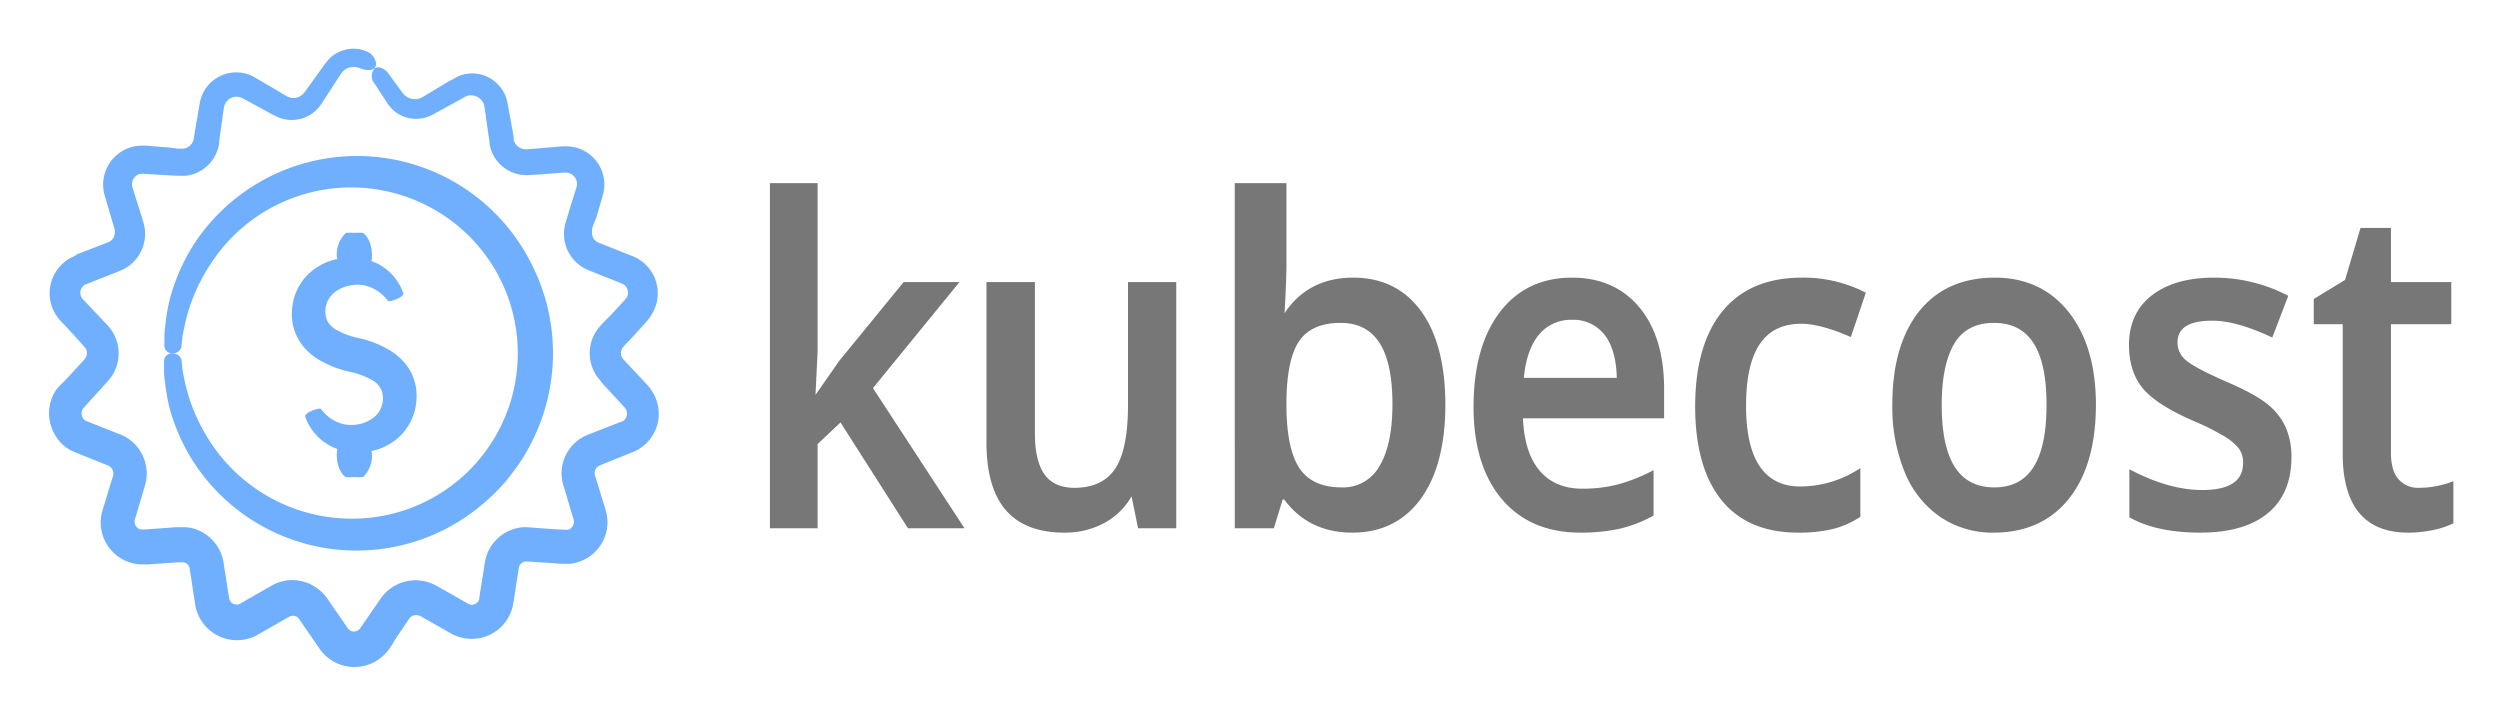
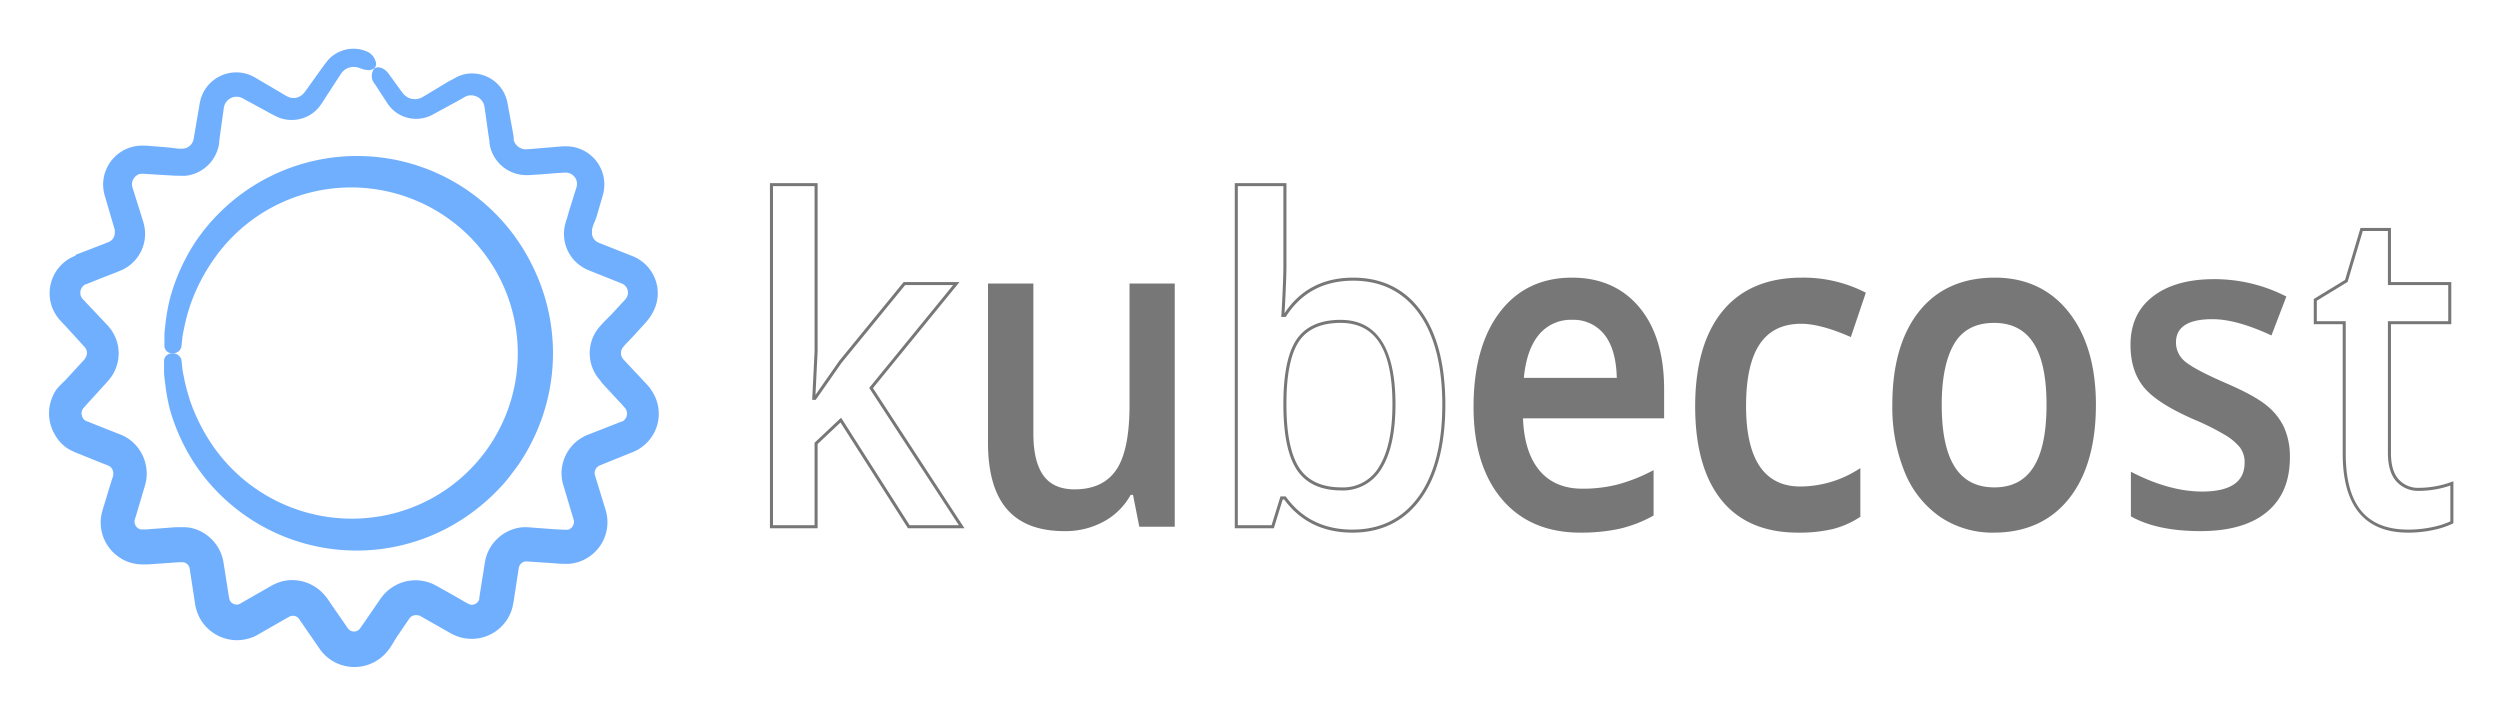
<svg xmlns="http://www.w3.org/2000/svg" role="img" viewBox="-4.77 -10.27 820.04 234.04">
  <title>Stackwatch Inc logo</title>
  <defs>
    <style>.cls-2{fill:#0d78fe}.cls-4{fill:#636363}</style>
  </defs>
  <g opacity=".59">
    <path d="M208.31 116.861l-.688-.793-1.043-1.127-2.086-2.232-4.172-4.443-.522-.563-.209-.25a3.609 3.609 0 0 1-.313-.459 3.067 3.067 0 0 1 .188-3.192 21.472 21.472 0 0 1 1.565-1.773l2.086-2.19 3.964-4.36a17.19 17.19 0 0 0 2.295-3.275 13.082 13.082 0 0 0-3.505-16.668 13.477 13.477 0 0 0-1.919-1.231 17.648 17.648 0 0 0-1.773-.772L196.899 71.446l-5.236-2.086a3.526 3.526 0 0 1-1.773-1.481 3.421 3.421 0 0 1-.459-2.253 1.147 1.147 0 0 1 0-.292 3.63 3.63 0 0 1 0-.417l.376-1.293 1.022-2.524 1.502-5.132.376-1.273c.125-.438.229-.772.417-1.523a12.541 12.541 0 0 0-9.617-15.187 14.228 14.228 0 0 0-1.94-.25H179.751l-2.524.209-4.986.417-2.462.209-2.086.146a4.172 4.172 0 0 1-3.776-2.545 3.775 3.775 0 0 1-.188-.563v-.897l-.396-2.295-1.669-9.075a11.807 11.807 0 0 0-13.867-9.302q-.191.038-.381.082a11.014 11.014 0 0 0-2.712 1.085c-.501.25-.751.417-1.043.584l-1.043.501-6.926 4.172-1.669 1.001a5.465 5.465 0 0 1-1.085.522 4.882 4.882 0 0 1-2.274.229 4.986 4.986 0 0 1-2.086-.793 4.715 4.715 0 0 1-.876-.73 4.506 4.506 0 0 1-.376-.438c-.125-.146-.334-.459-.501-.668l-4.026-5.549c-1.46-2.086-3.651-2.795-4.84-1.752a3.984 3.984 0 0 0 .229 5.007l3.755 5.779c.188.271.292.459.522.793a10.432 10.432 0 0 0 .751.96 10.743 10.743 0 0 0 1.815 1.69 11.307 11.307 0 0 0 9.847 1.752 12.016 12.016 0 0 0 2.441-1.022l1.711-.939 7.072-3.859.918-.501a6.989 6.989 0 0 1 .793-.48 4.005 4.005 0 0 1 1.064-.396 4.569 4.569 0 0 1 2.336.188 4.423 4.423 0 0 1 2.941 3.505l1.252 8.908.375 2.399v.584l.146.834a11.746 11.746 0 0 0 .48 1.69 12.266 12.266 0 0 0 11.015 7.99 20.911 20.911 0 0 0 2.858-.104l2.462-.146 5.09-.417 2.524-.146a4.172 4.172 0 0 1 1.293.104 3.672 3.672 0 0 1 2.751 4.403q-.026.115-.06.228a7.483 7.483 0 0 1-.313 1.022l-.396 1.273-1.606 5.111-.751 2.608-.417 1.293a7.972 7.972 0 0 1-.25.897 8.093 8.093 0 0 0-.209 1.043 12.725 12.725 0 0 0 1.439 8.345 12.955 12.955 0 0 0 6.425 5.674l5.194 2.086 5.257 2.086a8.995 8.995 0 0 1 .834.376 3.777 3.777 0 0 1 .48.313 3.246 3.246 0 0 1 .73 4.151 7.885 7.885 0 0 1-1.127 1.335l-3.985 4.318-2.086 2.086a32.981 32.981 0 0 0-2.357 2.67 13.289 13.289 0 0 0-1.085 13.852 13.831 13.831 0 0 0 1.314 2.086l.751.897.501.73 4.172 4.506 2.086 2.253 1.022 1.127a2.525 2.525 0 0 1 .313.376.803.803 0 0 1 .167.229 2.941 2.941 0 0 1-.688 3.901 2.482 2.482 0 0 1-.48.271l-.334.063-.73.292-2.921 1.147-5.862 2.295-1.502.584a14.602 14.602 0 0 0-2.316 1.21 13.602 13.602 0 0 0-5.987 13.706 18.482 18.482 0 0 0 .542 2.086l.459 1.523.918 3.067 1.836 6.154a2.608 2.608 0 0 1-.229 2.086 2.649 2.649 0 0 1-1.585 1.273 2.356 2.356 0 0 1-.501 0h-.772l-3.233-.167-6.509-.48-1.627-.125a15.375 15.375 0 0 0-2.712 0 13.81 13.81 0 0 0-11.724 10.431l-.25 1.293-.125.814-.25 1.627-.522 3.254-.522 3.254-.25 1.627-.125.814a3.585 3.585 0 0 1 0 .376 2.503 2.503 0 0 1-3.041 1.812q-.034-.009-.067-.018a2.357 2.357 0 0 1-.48-.209 6.259 6.259 0 0 1-.584-.313l-.73-.417-2.879-1.669-5.883-3.296-.376-.209-.626-.334a11.077 11.077 0 0 0-1.293-.563 13.789 13.789 0 0 0-8.344-.501 13.956 13.956 0 0 0-5.069 2.462 14.185 14.185 0 0 0-2.086 1.961c-.313.355-.584.751-.876 1.127l-.48.709-3.797 5.507-1.898 2.754-.48.688c-.167.229-.146.167-.229.292a1.773 1.773 0 0 1-.355.355 2.441 2.441 0 0 1-3.431-.375q-.049-.061-.094-.125l-3.734-5.403-1.898-2.754-.96-1.419a15.875 15.875 0 0 0-1.752-2.086 13.977 13.977 0 0 0-10.305-4.172 13.727 13.727 0 0 0-5.487 1.356c-1.001.501-1.314.709-1.836 1.001l-1.46.834-5.799 3.317-1.439.835-.647.376-.229.125a2.712 2.712 0 0 1-.96.188 2.545 2.545 0 0 1-1.815-.793 2.086 2.086 0 0 1-.501-.834 3.17 3.17 0 0 1-.146-.584l-.271-1.648-1.022-6.571-.522-3.275a13.852 13.852 0 0 0-10.785-11.474 14.603 14.603 0 0 0-2.775-.209h-2.086l-3.275.25-6.55.48h-1.168a1.961 1.961 0 0 1-.501 0 2.086 2.086 0 0 1-.918-.396 2.545 2.545 0 0 1-1.085-1.69 2.086 2.086 0 0 1 0-1.001v-.125l.104-.355.25-.668.459-1.565 1.857-6.258.459-1.544.229-.772.313-1.231a13.56 13.56 0 0 0 0-5.361 13.727 13.727 0 0 0-5.716-8.762 13.331 13.331 0 0 0-2.336-1.273l-.897-.355-.751-.292-2.962-1.168-5.82-2.316-.73-.292-.334-.104a2.316 2.316 0 0 1-.459-.271 2.503 2.503 0 0 1-.688-.772 2.879 2.879 0 0 1-.355-2.086 3.505 3.505 0 0 1 .417-.96s1.022-1.168 1.648-1.857l4.172-4.589 2.086-2.295.25-.292.396-.48a9.824 9.824 0 0 0 .772-1.001 12.516 12.516 0 0 0 1.231-2.211 13.393 13.393 0 0 0-2.086-14.123c-.313-.355-.48-.542-.647-.709l-.522-.563-1.043-1.106-4.172-4.423-2.086-2.19a3.755 3.755 0 0 1-.647-.96 3.129 3.129 0 0 1 1.293-3.88l.271-.125h.146l.334-.146 1.356-.542 2.691-1.085 5.361-2.086L34.682 78.518a14.123 14.123 0 0 0 2.086-1.064 13.038 13.038 0 0 0 5.716-13.956l-.271-1.043-.209-.668-.834-2.67-1.669-5.299-.814-2.608a3.755 3.755 0 0 1-.167-1.147 3.442 3.442 0 0 1 .793-2.086 3.505 3.505 0 0 1 1.94-1.231h1.231l2.629.167 5.215.313 2.587.146h1.419a13.353 13.353 0 0 0 1.961 0 12.517 12.517 0 0 0 10.66-9.763l.167-.876v-.605l.167-1.231.334-2.42.668-4.798.334-2.378a5.445 5.445 0 0 1 .313-1.252 4.297 4.297 0 0 1 1.46-1.815 4.172 4.172 0 0 1 4.589-.167l7.698 4.172a35.861 35.861 0 0 0 4.36 2.19 11.703 11.703 0 0 0 11.161-1.898 11.286 11.286 0 0 0 1.982-2.086l.417-.563.271-.417.542-.834 4.172-6.425 1.022-1.565.48-.73.334-.459a5.111 5.111 0 0 1 1.752-1.335 5.257 5.257 0 0 1 4.172 0 7.447 7.447 0 0 0 2.336.563 3.025 3.025 0 0 0 2.295-.522 2.086 2.086 0 0 0 .438-2.357 5.09 5.09 0 0 0-2.336-2.941 11.119 11.119 0 0 0-9.075-.334 11.265 11.265 0 0 0-4.026 2.733l-.793.98-.605.793-1.085 1.502-4.485 6.258-.584.793-.292.396-.188.229a4.443 4.443 0 0 1-.834.793 4.631 4.631 0 0 1-2.086.855 4.548 4.548 0 0 1-2.357-.396c-.48-.167-1.982-1.127-3.15-1.815l-7.573-4.443a11.974 11.974 0 0 0-6.258-1.731 12.162 12.162 0 0 0-11.015 7.093 17.484 17.484 0 0 0-.626 1.669c-.125.522-.292 1.231-.355 1.627l-.396 2.357-1.606 9.367a3.88 3.88 0 0 1-3.359 2.9 4.716 4.716 0 0 1-.584 0h-1.147l-2.587-.334-5.194-.438-2.629-.209h-1.836a14.331 14.331 0 0 0-2.086.25 12.809 12.809 0 0 0-10.201 11.912 13.122 13.122 0 0 0 .501 4.172l.772 2.649 1.565 5.32.793 2.691.188.668v.313a3.254 3.254 0 0 1 0 .563 3.338 3.338 0 0 1-.709 2.086 3.233 3.233 0 0 1-.834.751l-.522.25-1.252.501-5.382 2.086-2.712 1.043-1.356.522-.188.334-.522.229-1.064.501a13.247 13.247 0 0 0-5.883 16.543 13.977 13.977 0 0 0 2.566 4.005l2.086 2.211 4.068 4.464 1.022 1.127.501.563.376.417a2.9 2.9 0 0 1 .522.96 2.941 2.941 0 0 1-.125 2.086 2.086 2.086 0 0 1-.271.459 1.085 1.085 0 0 1-.167.209v.125l-.271.292-2.086 2.253-4.172 4.548a37.048 37.048 0 0 0-2.733 2.816 14.081 14.081 0 0 0-2.086 4.694 13.643 13.643 0 0 0 1.46 10.055 13.33 13.33 0 0 0 3.359 4.026 13.06 13.06 0 0 0 2.232 1.377l1.127.522.73.292 5.904 2.378 2.962 1.189.751.292.584.25a2.378 2.378 0 0 1 .459.25 2.712 2.712 0 0 1 1.085 1.731 2.504 2.504 0 0 1 0 1.022v.334l-.292.793-.48 1.544-1.898 6.258-.48 1.544-.229.772-.125.417-.167.647a13.163 13.163 0 0 0-.25 5.445 13.727 13.727 0 0 0 5.633 9.075 13.351 13.351 0 0 0 5.028 2.232 13.059 13.059 0 0 0 2.733.292h2.086l6.55-.459 3.296-.229h1.752a2.587 2.587 0 0 1 1.606 1.168 2.42 2.42 0 0 1 .355 1.001l.501 3.275 1.001 6.571.25 1.648a15.166 15.166 0 0 0 .668 2.629 13.476 13.476 0 0 0 2.921 4.84 13.956 13.956 0 0 0 10.055 4.423 14.123 14.123 0 0 0 5.549-1.106l1.252-.626.793-.459 1.46-.834 5.799-3.317 1.46-.834 1.106-.605a2.274 2.274 0 0 1 .96-.229 2.503 2.503 0 0 1 1.815.709 4.381 4.381 0 0 1 .376.48l.939 1.377 1.898 2.754 3.818 5.549a13.914 13.914 0 0 0 19.378 3.424q.386-.27.753-.566a13.059 13.059 0 0 0 2.086-2.086c.271-.334.647-.814.793-1.043l.48-.688 1.711-2.837 3.776-5.528.459-.668.167-.209a2.776 2.776 0 0 1 .355-.334 2.545 2.545 0 0 1 .897-.438 2.378 2.378 0 0 1 1.481 0h.355l.355.209 5.799 3.296 2.9 1.648.73.417c.271.146.376.229.876.48a13.831 13.831 0 0 0 19.964-9.033 10.133 10.133 0 0 1 .25-1.252l.125-.814.25-1.627.501-3.275.897-5.82a2.608 2.608 0 0 1 2.086-1.94h.563l1.627.104 6.509.438 3.254.229h1.127a10.199 10.199 0 0 0 1.356 0 13.435 13.435 0 0 0 2.691-.501 13.706 13.706 0 0 0 9.291-17.011l-.028-.095-3.567-11.62a2.775 2.775 0 0 1 1.168-2.795l.48-.25 1.419-.584 5.841-2.357 2.9-1.168.73-.292 1.106-.501a13.059 13.059 0 0 0 2.086-1.356 13.476 13.476 0 0 0 2.921-18.254 11.119 11.119 0 0 0-.668-1.022z" class="cls-2" />
    <path d="M65.974 137.263a61.624 61.624 0 0 1-8.094-15.229 63.146 63.146 0 0 1-2.086-7.406c-.229-1.21-.501-2.357-.688-3.505l-.355-3.359a2.879 2.879 0 0 0-3.171-2.086 2.503 2.503 0 0 0-2.545 2.336v3.734a38.232 38.232 0 0 0 .396 3.943 63.251 63.251 0 0 0 1.565 8.47 65.066 65.066 0 0 0 8.178 17.815 63.741 63.741 0 0 0 91.497 15.416 66.757 66.757 0 0 0 10.723-10.097c1.523-1.961 3.087-3.922 4.464-5.987a62.898 62.898 0 0 0 3.755-6.509 64.378 64.378 0 0 0 0-58.411 63.955 63.955 0 0 0-110.439-7.072 64.941 64.941 0 0 0-8.073 17.878 62.583 62.583 0 0 0-1.565 8.449c-.125 1.356-.334 2.67-.376 3.943v3.734a2.503 2.503 0 0 0 2.695 2.295q.092-.007.184-.022a2.712 2.712 0 0 0 2.691-2.086l.355-3.38c.167-1.147.459-2.316.688-3.526a62.374 62.374 0 0 1 2.086-7.427A61.645 61.645 0 0 1 65.953 73.928a54.882 54.882 0 0 1 77.958-11.307 54.239 54.239 0 0 1-21.445 95.962A55.449 55.449 0 0 1 65.974 137.263z" class="cls-2" />
-     <path d="M92.343 85.59a18.045 18.045 0 0 0-1.335 5.883 16.689 16.689 0 0 0 4.005 12.246 20.528 20.528 0 0 0 4.798 4.005 34.275 34.275 0 0 0 10.264 3.984 25.222 25.222 0 0 1 6.926 2.545 7.197 7.197 0 0 1 3.442 3.63 7.99 7.99 0 0 1 0 4.986 7.823 7.823 0 0 1-2.858 3.985 11.661 11.661 0 0 1-4.986 2.086 11.995 11.995 0 0 1-5.048-.167 12.934 12.934 0 0 1-7.03-4.902c-.209-.271-1.606 0-3.087.647s-2.232 1.377-2.086 1.836a17.211 17.211 0 0 0 9.242 10.139c.396.188.855.334 1.273.501-.563 3.463.334 7.447 2.712 9.221a27.247 27.247 0 0 0 3.067 0 22.548 22.548 0 0 0 2.67 0 9.68 9.68 0 0 0 2.795-8.553 18.775 18.775 0 0 0 5.925-2.295 17.774 17.774 0 0 0 7.489-8.678 18.108 18.108 0 0 0 1.314-5.904 16.689 16.689 0 0 0-4.047-12.246 20.486 20.486 0 0 0-4.819-3.984 34.358 34.358 0 0 0-10.264-3.964 25.158 25.158 0 0 1-6.926-2.545 7.197 7.197 0 0 1-3.442-3.63 8.011 8.011 0 0 1 0-4.986 7.865 7.865 0 0 1 2.941-4.026 11.745 11.745 0 0 1 5.007-2.086 12.079 12.079 0 0 1 5.09.167 12.997 12.997 0 0 1 7.072 4.923c.209.271 1.565 0 3.025-.626s2.086-1.335 2.086-1.773a17.127 17.127 0 0 0-9.179-10.118c-.396-.188-.855-.334-1.293-.501.542-3.484-.376-7.489-2.795-9.283a26.721 26.721 0 0 0-3.004 0 21.861 21.861 0 0 0-2.587 0 9.742 9.742 0 0 0-2.879 8.595 18.775 18.775 0 0 0-5.883 2.253 17.732 17.732 0 0 0-7.594 8.637z" class="cls-2" />
  </g>
  <g style="isolation:isolate" opacity=".87">
-     <path d="M262.544 120.387l8.356-11.972 20.985-25.673h17.027l-27.959 34.255 29.718 45.505H293.33L271.026 127.526l-8.105 7.645v27.332h-14.639V50.29h14.639V105.026l-.754 15.361z" class="cls-4" />
    <path d="M311.595 163.003h-18.539l-22.127-34.698-7.508 7.082v27.616h-15.639V49.79h15.639v55.236l-.698 14.231 7.767-11.128 21.158-25.887h18.318l-28.394 34.789zm-17.99-1h16.143l-29.413-45.038 27.524-33.722H292.123l-20.835 25.49-8.483 12.155H261.642l.779-15.886-0-54.211h-13.639v111.212h13.639v-27.048l8.702-8.207zm75.335.5l-2.073-10.457h-.754a22.125 22.125 0 0 1-8.765 8.727 26.184 26.184 0 0 1-12.974 3.173q-12.629 0-18.849-7.212-6.22-7.21-6.22-21.851V82.742h14.89v49.183q0 9.16 3.267 13.738 3.267 4.581 10.241 4.579 9.298 0 13.666-6.382 4.366-6.382 4.367-21.383V82.742h14.828v79.76z" class="cls-4" />
-     <path d="M344.374 164.445c-8.532 0-15.001-2.484-19.228-7.386-4.208-4.877-6.341-12.339-6.341-22.177V82.242h15.89v49.683c0 5.972 1.068 10.496 3.174 13.448 2.067 2.899 5.376 4.369 9.834 4.369 5.995 0 10.454-2.074 13.253-6.164 2.839-4.151 4.279-11.25 4.279-21.101V82.242h15.828v80.76h-12.534l-2.124-10.457a22.723 22.723 0 0 1-8.813 8.663 26.796 26.796 0 0 1-13.218 3.236zM319.806 83.242v51.64c0 9.592 2.052 16.833 6.098 21.524 4.028 4.67 10.242 7.038 18.471 7.038a25.809 25.809 0 0 0 12.73-3.109 21.737 21.737 0 0 0 8.571-8.532l.143-.258h1.459l2.073 10.457h10.713V83.242h-13.828v39.236c0 10.056-1.499 17.345-4.454 21.665-2.997 4.379-7.733 6.6-14.078 6.6-4.8 0-8.382-1.611-10.648-4.789-2.229-3.124-3.36-7.845-3.36-14.028V83.242zm119.294-1.943q14.05 0 21.889 10.817 7.839 10.818 7.839 30.361 0 19.617-7.942 30.541-7.941 10.926-22.058 10.926-14.253 0-22.126-10.89h-1.087l-2.918 9.447h-11.946V50.29h15.951v26.683q0 2.958-.271 8.798-.272 5.842-.407 7.428h.678q7.6-11.9 22.397-11.899zm-4.14 13.846q-9.638 0-13.88 6.022-4.242 6.022-4.378 20.157v1.153q0 14.568 4.343 21.094 4.344 6.527 14.186 6.526a14.17 14.17 0 0 0 12.862-7.139q4.377-7.14 4.378-20.626 0-27.187-17.511-27.188z" class="cls-4" />
    <path d="M438.829 164.445c-9.537 0-17.065-3.663-22.381-10.89h-.463l-2.918 9.447h-12.815V49.79h16.95v27.183c0 1.961-.089 4.847-.271 8.821-.146 3.137-.264 5.375-.351 6.677 5.138-7.745 12.712-11.671 22.52-11.671 9.492 0 16.993 3.709 22.295 11.024 5.265 7.266 7.934 17.579 7.934 30.654 0 13.125-2.704 23.499-8.037 30.835-5.368 7.387-12.926 11.132-22.462 11.132zm-23.582-11.89h1.711l.149.207c5.125 7.089 12.434 10.683 21.722 10.683 9.198 0 16.483-3.606 21.653-10.72 5.206-7.161 7.846-17.338 7.846-30.247 0-12.859-2.605-22.976-7.744-30.067-5.103-7.041-12.331-10.611-21.484-10.611-9.637 0-17.03 3.926-21.977 11.668l-.147.231h-1.495l.046-.542c.089-1.045.226-3.538.406-7.409.182-3.958.27-6.828.27-8.774V50.79h-14.95v111.212H412.329zm19.984-1.957c-6.709 0-11.622-2.271-14.602-6.749-2.938-4.415-4.428-11.604-4.428-21.371V121.325c.091-9.486 1.594-16.363 4.469-20.445 2.915-4.136 7.723-6.234 14.289-6.234 11.952 0 18.012 9.315 18.012 27.688 0 9.041-1.498 16.069-4.451 20.888a14.703 14.703 0 0 1-13.289 7.377zm-.271-54.952c-6.223 0-10.755 1.955-13.471 5.81-2.757 3.912-4.198 10.598-4.287 19.874v1.148c0 9.565 1.434 16.569 4.26 20.816 2.783 4.183 7.416 6.304 13.77 6.304a13.594 13.594 0 0 0 12.437-6.9c2.855-4.658 4.304-11.51 4.304-20.364 0-17.958-5.564-26.688-17.012-26.688zm78.61 68.299q-16.21 0-25.353-10.854-9.141-10.853-9.142-29.892 0-19.543 8.482-30.722 8.481-11.177 23.31-11.178 13.759 0 21.739 9.591 7.978 9.593 7.979 26.395v9.159h-46.305q.313 11.612 5.466 17.849 5.152 6.239 14.514 6.237a46.903 46.903 0 0 0 11.467-1.334 54.925 54.925 0 0 0 11.403-4.435v13.773a41.388 41.388 0 0 1-10.933 4.184 58.711 58.711 0 0 1-12.628 1.226zm-2.702-69.808a13.91 13.91 0 0 0-11.278 5.12q-4.241 5.121-5.058 14.928h31.541q-.127-9.88-4.147-14.964a13.325 13.325 0 0 0-11.058-5.084z" class="cls-4" />
    <path d="M513.57 164.445c-10.911 0-19.57-3.712-25.735-11.031-6.144-7.295-9.259-17.461-9.259-30.214 0-13.078 2.888-23.516 8.584-31.024 5.728-7.548 13.704-11.376 23.708-11.376 9.284 0 16.728 3.288 22.124 9.771 5.37 6.458 8.094 15.446 8.094 26.714v9.659h-46.288c.271 7.344 2.064 13.071 5.335 17.03 3.318 4.019 8.071 6.056 14.128 6.056a46.581 46.581 0 0 0 11.345-1.319 54.72 54.72 0 0 0 11.299-4.395l.727-.37v14.885l-.26.143a42.105 42.105 0 0 1-11.064 4.233 59.476 59.476 0 0 1-12.736 1.237zm-2.702-82.645c-9.674 0-17.383 3.694-22.911 10.98-5.562 7.33-8.381 17.564-8.381 30.419 0 12.511 3.036 22.46 9.024 29.569 5.966 7.084 14.367 10.676 24.97 10.676a58.468 58.468 0 0 0 12.52-1.214 40.952 40.952 0 0 0 10.541-3.992V145.573a54.675 54.675 0 0 1-10.781 4.109 47.658 47.658 0 0 1-11.589 1.349c-6.369 0-11.382-2.159-14.899-6.419-3.491-4.228-5.369-10.335-5.58-18.153l-.014-.514h46.318v-8.659c0-11.028-2.646-19.801-7.863-26.075-5.196-6.245-12.381-9.411-21.354-9.411zm15.712 32.885h-32.591l.045-.541c.55-6.611 2.289-11.727 5.171-15.206A14.448 14.448 0 0 1 510.868 93.637a13.859 13.859 0 0 1 11.45 5.274c2.737 3.461 4.169 8.599 4.255 15.268zm-31.502-1h30.486c-.146-6.196-1.502-10.957-4.031-14.154a12.9 12.9 0 0 0-10.665-4.894 13.491 13.491 0 0 0-10.894 4.939c-2.67 3.225-4.316 7.97-4.896 14.109zm89.902 50.26q-16.279 0-24.743-10.565-8.463-10.563-8.464-30.324 0-20.12 8.853-30.938 8.853-10.817 25.586-10.817a43.888 43.888 0 0 1 20.431 4.688l-4.605 13.63q-9.665-4.181-15.955-4.183-18.616 0-18.614 27.476 0 13.414 4.637 20.156 4.636 6.744 13.588 6.743a35.983 35.983 0 0 0 19.262-5.625v14.784a28.396 28.396 0 0 1-8.723 3.821 47.302 47.302 0 0 1-11.253 1.154z" class="cls-4" />
    <path d="M584.98 164.445c-10.962 0-19.418-3.618-25.134-10.753-5.688-7.1-8.573-17.407-8.573-30.637 0-13.469 3.017-23.984 8.966-31.254 5.975-7.3 14.713-11.001 25.973-11.001a44.586 44.586 0 0 1 20.66 4.743l.382.197-4.916 14.551-.498-.215c-6.354-2.748-11.654-4.142-15.757-4.142-12.189 0-18.114 8.824-18.114 26.976 0 8.799 1.53 15.484 4.55 19.873 2.976 4.331 7.409 6.526 13.175 6.526a35.652 35.652 0 0 0 18.999-5.55l.764-.473V159.24l-.227.148a29.033 29.033 0 0 1-8.875 3.888 48.043 48.043 0 0 1-11.374 1.169zm1.231-82.645c-10.945 0-19.424 3.578-25.199 10.634-5.799 7.087-8.739 17.39-8.739 30.621 0 12.996 2.811 23.094 8.354 30.012 5.516 6.887 13.709 10.378 24.353 10.378a47.057 47.057 0 0 0 11.133-1.14 27.969 27.969 0 0 0 8.343-3.608v-13.625a36.489 36.489 0 0 1-18.763 5.238c-6.115 0-10.825-2.342-13.999-6.96-3.136-4.558-4.726-11.435-4.726-20.439 0-18.563 6.431-27.976 19.114-27.976 4.131 0 9.395 1.349 15.654 4.01l4.293-12.708a43.733 43.733 0 0 0-19.818-4.437zm96.013 40.678q0 19.544-8.732 30.505-8.735 10.963-24.315 10.962a30.031 30.031 0 0 1-17.215-5.048 32.079 32.079 0 0 1-11.498-14.496 55.596 55.596 0 0 1-4.021-21.923q0-19.398 8.671-30.289 8.67-10.888 24.44-10.89 15.079 0 23.875 11.142 8.796 11.142 8.796 30.036zm-50.577 0q0 27.621 17.78 27.62 17.591 0 17.593-27.62 0-27.33-17.718-27.332-9.3 0-13.478 7.067-4.179 7.069-4.178 20.265z" class="cls-4" />
    <path d="M649.178 164.445a30.66 30.66 0 0 1-17.495-5.134 32.712 32.712 0 0 1-11.678-14.715 56.336 56.336 0 0 1-4.062-22.118c0-12.987 2.954-23.283 8.779-30.6 5.854-7.351 14.209-11.078 24.832-11.078 10.166 0 18.331 3.812 24.268 11.332 5.908 7.483 8.903 17.693 8.903 30.346 0 13.084-2.975 23.452-8.842 30.816-5.894 7.398-14.207 11.15-24.706 11.15zm.377-82.645c-10.304 0-18.395 3.601-24.049 10.701-5.682 7.136-8.562 17.222-8.562 29.977a55.361 55.361 0 0 0 3.981 21.727 31.737 31.737 0 0 0 11.317 14.278 29.684 29.684 0 0 0 16.936 4.962c10.179 0 18.229-3.625 23.925-10.773 5.722-7.184 8.623-17.342 8.623-30.193 0-12.423-2.923-22.424-8.688-29.726-5.737-7.268-13.638-10.952-23.482-10.952zm-.126 68.798c-12.13 0-18.28-9.461-18.28-28.12 0-8.85 1.429-15.753 4.247-20.519 2.869-4.853 7.549-7.313 13.908-7.313 12.089 0 18.218 9.364 18.218 27.832-0 18.659-6.087 28.12-18.093 28.12zm-.125-54.952c-5.981 0-10.371 2.295-13.047 6.822-2.727 4.61-4.108 11.342-4.108 20.01 0 18.249 5.652 27.12 17.28 27.12 11.502 0 17.093-8.871 17.093-27.12-0-18.055-5.632-26.832-17.218-26.832zm97.048 44.139q0 11.684-7.589 17.921-7.588 6.239-21.737 6.238-14.212 0-22.829-4.832v-14.64q12.541 6.491 23.344 6.491 13.954 0 13.955-9.447a8.069 8.069 0 0 0-1.543-5.049 18.628 18.628 0 0 0-5.08-4.183 83.202 83.202 0 0 0-9.84-4.903q-12.284-5.336-16.624-10.674-4.341-5.336-4.341-13.846 0-10.239 7.364-15.902 7.362-5.66 20.032-5.661a51.599 51.599 0 0 1 23.73 5.697l-4.888 12.765q-11.512-5.336-19.357-5.337-11.962 0-11.962 7.645a7.965 7.965 0 0 0 3.12 6.346q3.119 2.596 13.601 7.14 8.81 3.823 12.797 6.995a20.297 20.297 0 0 1 5.916 7.319 23.348 23.348 0 0 1 1.929 9.916z" class="cls-4" />
-     <path d="M717.027 164.445c-9.519 0-17.281-1.647-23.073-4.896l-.256-.144v-15.755l.729.378c8.251 4.271 16.027 6.436 23.114 6.436 9.054 0 13.455-2.927 13.455-8.947a7.623 7.623 0 0 0-1.441-4.745 18.219 18.219 0 0 0-4.943-4.06 83.102 83.102 0 0 0-9.777-4.871c-8.226-3.573-13.882-7.213-16.812-10.817-2.955-3.633-4.453-8.397-4.453-14.161 0-6.959 2.543-12.442 7.559-16.298 4.976-3.825 11.817-5.765 20.337-5.765a52.324 52.324 0 0 1 23.956 5.751l.401.205-5.24 13.685-.485-.225c-7.573-3.511-14.016-5.291-19.146-5.291-7.713 0-11.462 2.337-11.462 7.145a7.428 7.428 0 0 0 2.939 5.961c2.035 1.693 6.57 4.07 13.48 7.065 5.886 2.555 10.229 4.931 12.91 7.062a20.891 20.891 0 0 1 6.058 7.5 23.954 23.954 0 0 1 1.977 10.127c0 7.909-2.614 14.068-7.771 18.308-5.126 4.215-12.546 6.352-22.054 6.352zm-22.329-5.627c5.614 3.07 13.125 4.627 22.329 4.627 9.27 0 16.476-2.061 21.419-6.124 4.914-4.04 7.406-9.939 7.406-17.535a22.978 22.978 0 0 0-1.883-9.705 19.901 19.901 0 0 0-5.774-7.139c-2.612-2.078-6.88-4.409-12.686-6.928-7.096-3.076-11.584-5.436-13.722-7.214a8.482 8.482 0 0 1-3.3-6.731c0-5.404 4.192-8.145 12.462-8.145 5.166 0 11.584 1.736 19.08 5.16l4.535-11.844a51.312 51.312 0 0 0-23.101-5.44c-8.294 0-14.931 1.87-19.728 5.558-4.756 3.657-7.168 8.874-7.168 15.505 0 5.528 1.423 10.08 4.229 13.53 2.829 3.479 8.358 7.021 16.436 10.53a84.168 84.168 0 0 1 9.9 4.936 19.18 19.18 0 0 1 5.217 4.306 8.593 8.593 0 0 1 1.646 5.353c0 6.601-4.863 9.947-14.455 9.947-7.038 0-14.721-2.077-22.844-6.174zm93.979-8.575a31.707 31.707 0 0 0 10.807-1.947v12.765a26.942 26.942 0 0 1-6.314 2.056 38.148 38.148 0 0 1-8.011.829q-20.985 0-20.985-25.385v-42.981H754.686V88.079l10.179-6.202 5.026-16.875h9.11v17.74h19.791v12.837h-19.791v42.693q0 6.13 2.67 9.05a9.044 9.044 0 0 0 7.006 2.921z" class="cls-4" />
    <path d="M785.158 164.445c-14.257 0-21.485-8.709-21.485-25.885V96.079h-9.487v-8.281l10.255-6.248 5.077-17.048h9.983v17.74h19.791v13.837h-19.791v42.193c0 3.939.855 6.871 2.539 8.712a8.492 8.492 0 0 0 6.637 2.759 31.362 31.362 0 0 0 10.638-1.918l.669-.241v13.785l-.276.139a27.578 27.578 0 0 1-6.433 2.098 38.831 38.831 0 0 1-8.116.84zm-29.973-69.366h9.487v43.481c0 16.745 6.701 24.885 20.485 24.885a37.815 37.815 0 0 0 7.906-.818 27.474 27.474 0 0 0 5.919-1.879v-11.748a32.16 32.16 0 0 1-10.307 1.743 9.562 9.562 0 0 1-7.375-3.084c-1.858-2.031-2.801-5.189-2.801-9.387V95.079h19.791V83.242h-19.791V65.502h-8.237L765.288 82.204l-10.103 6.155z" class="cls-4" />
  </g>
</svg>